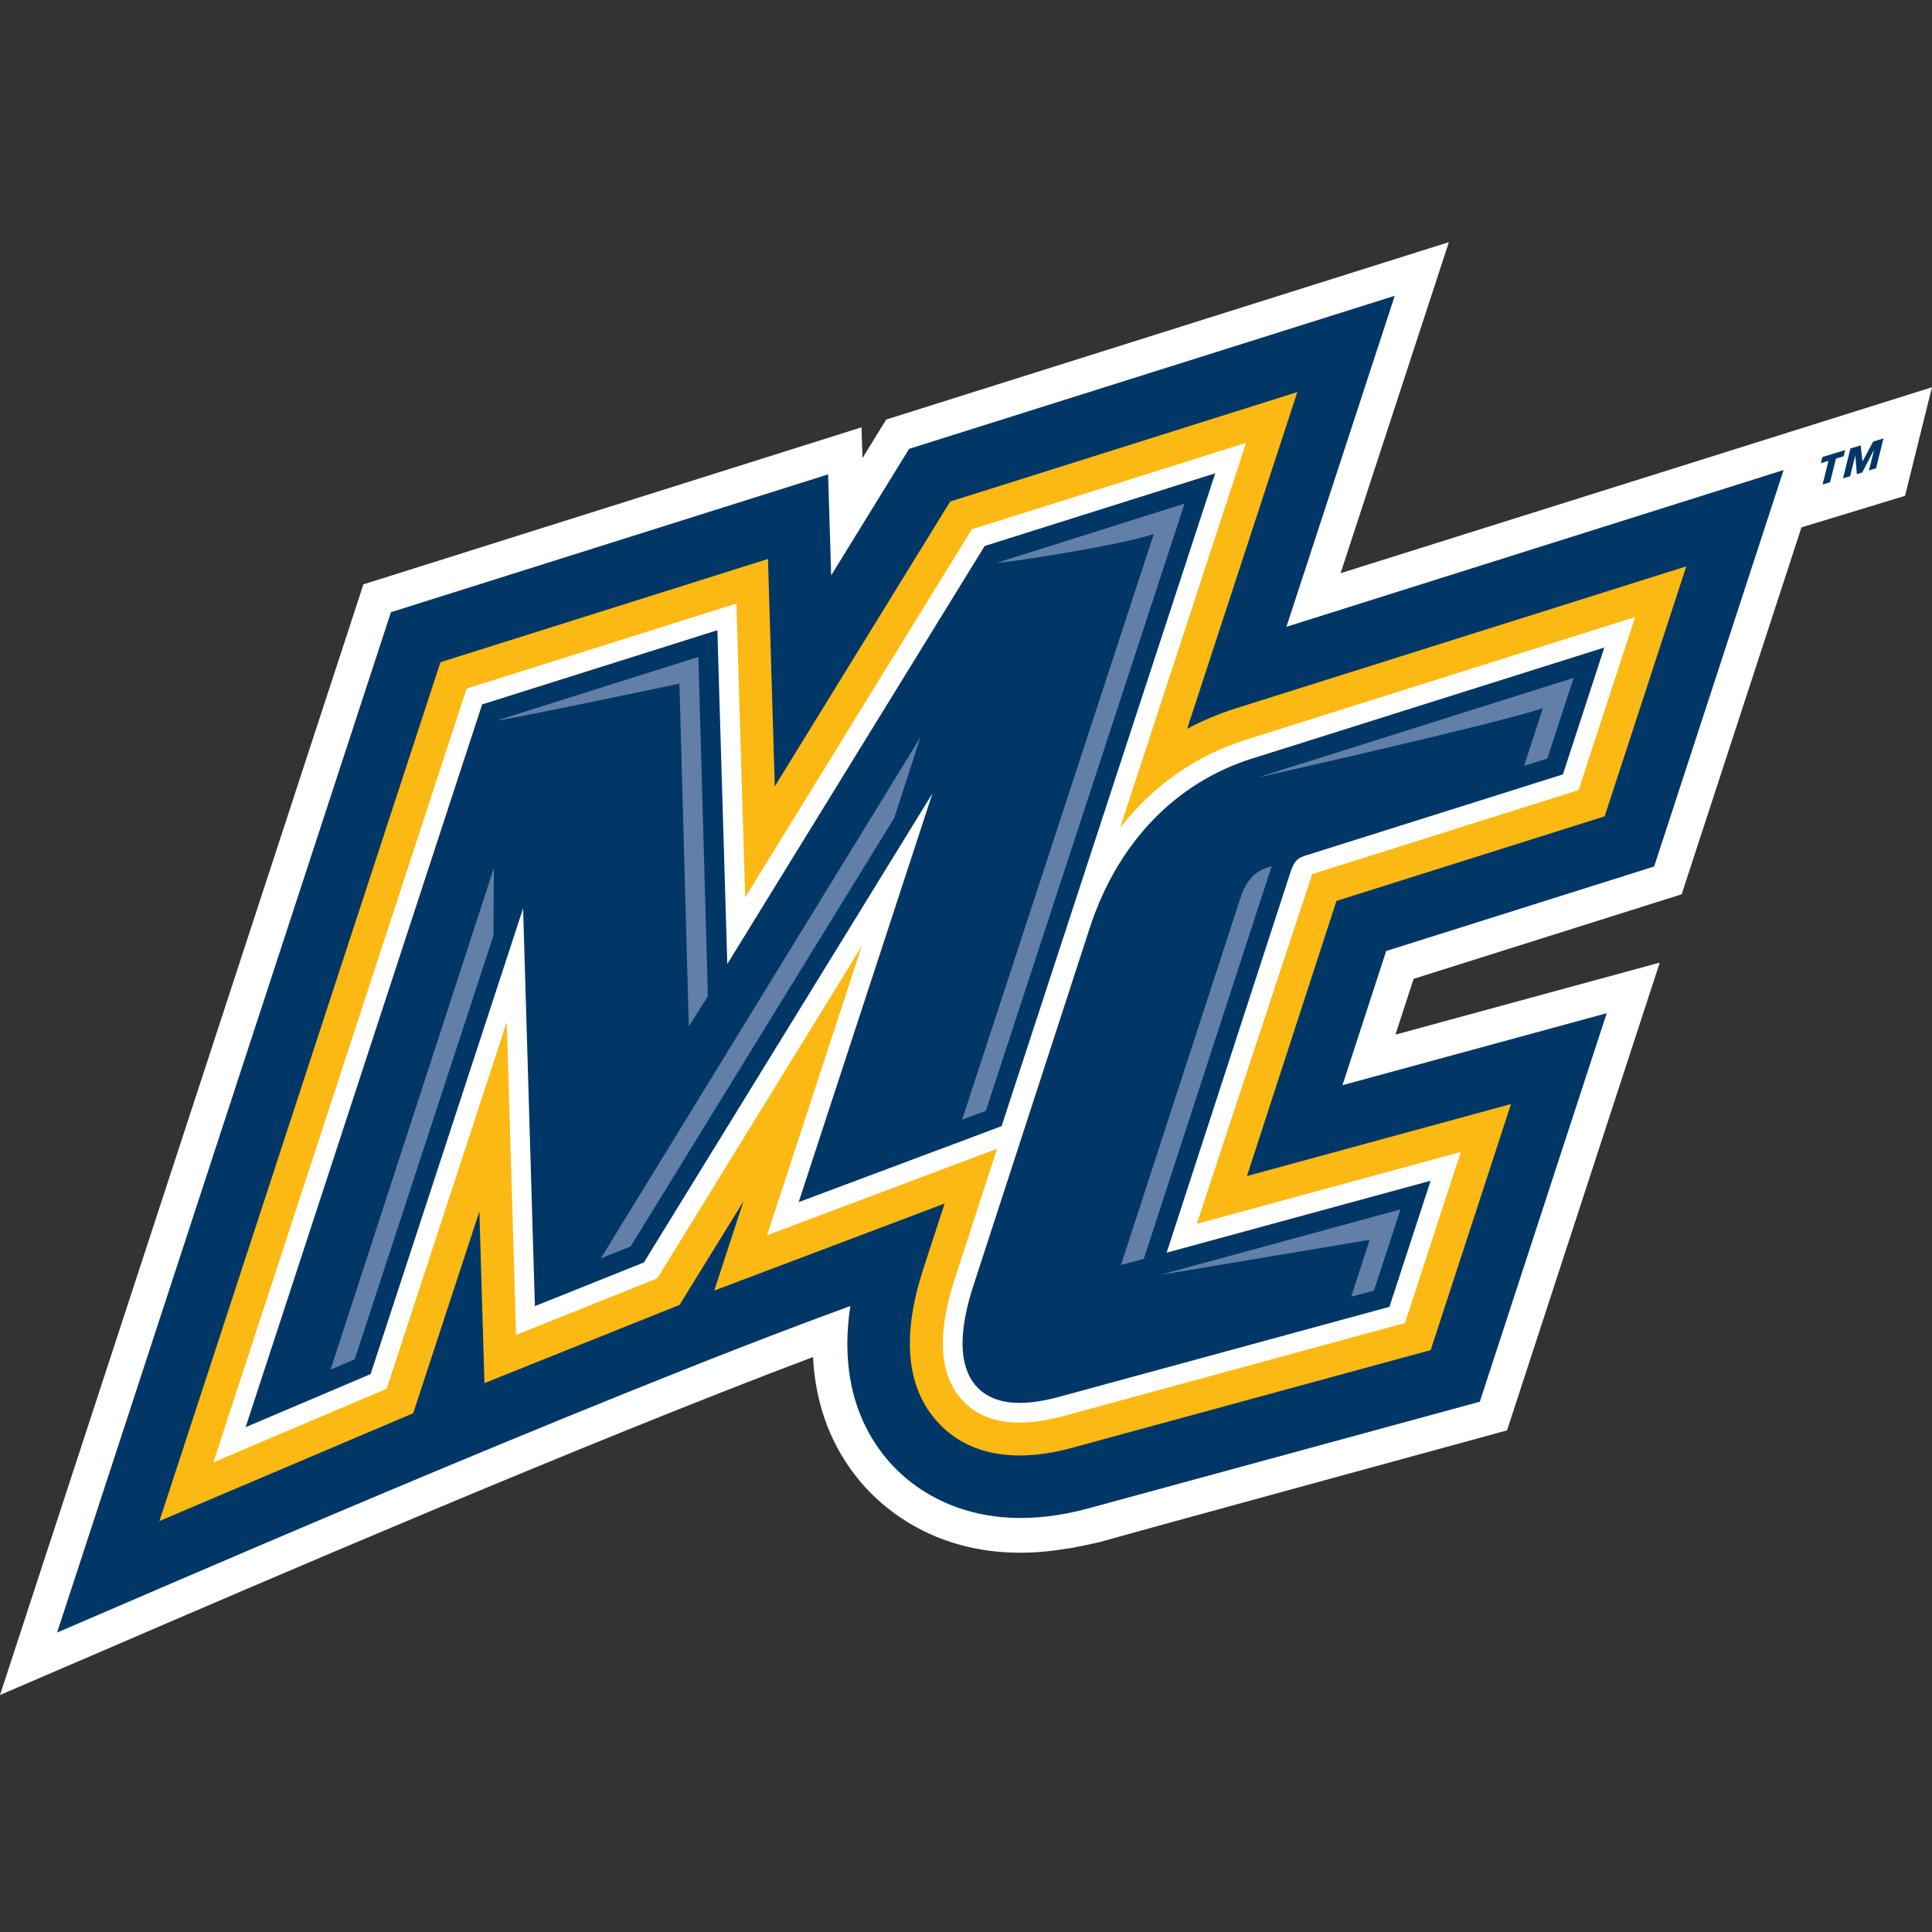
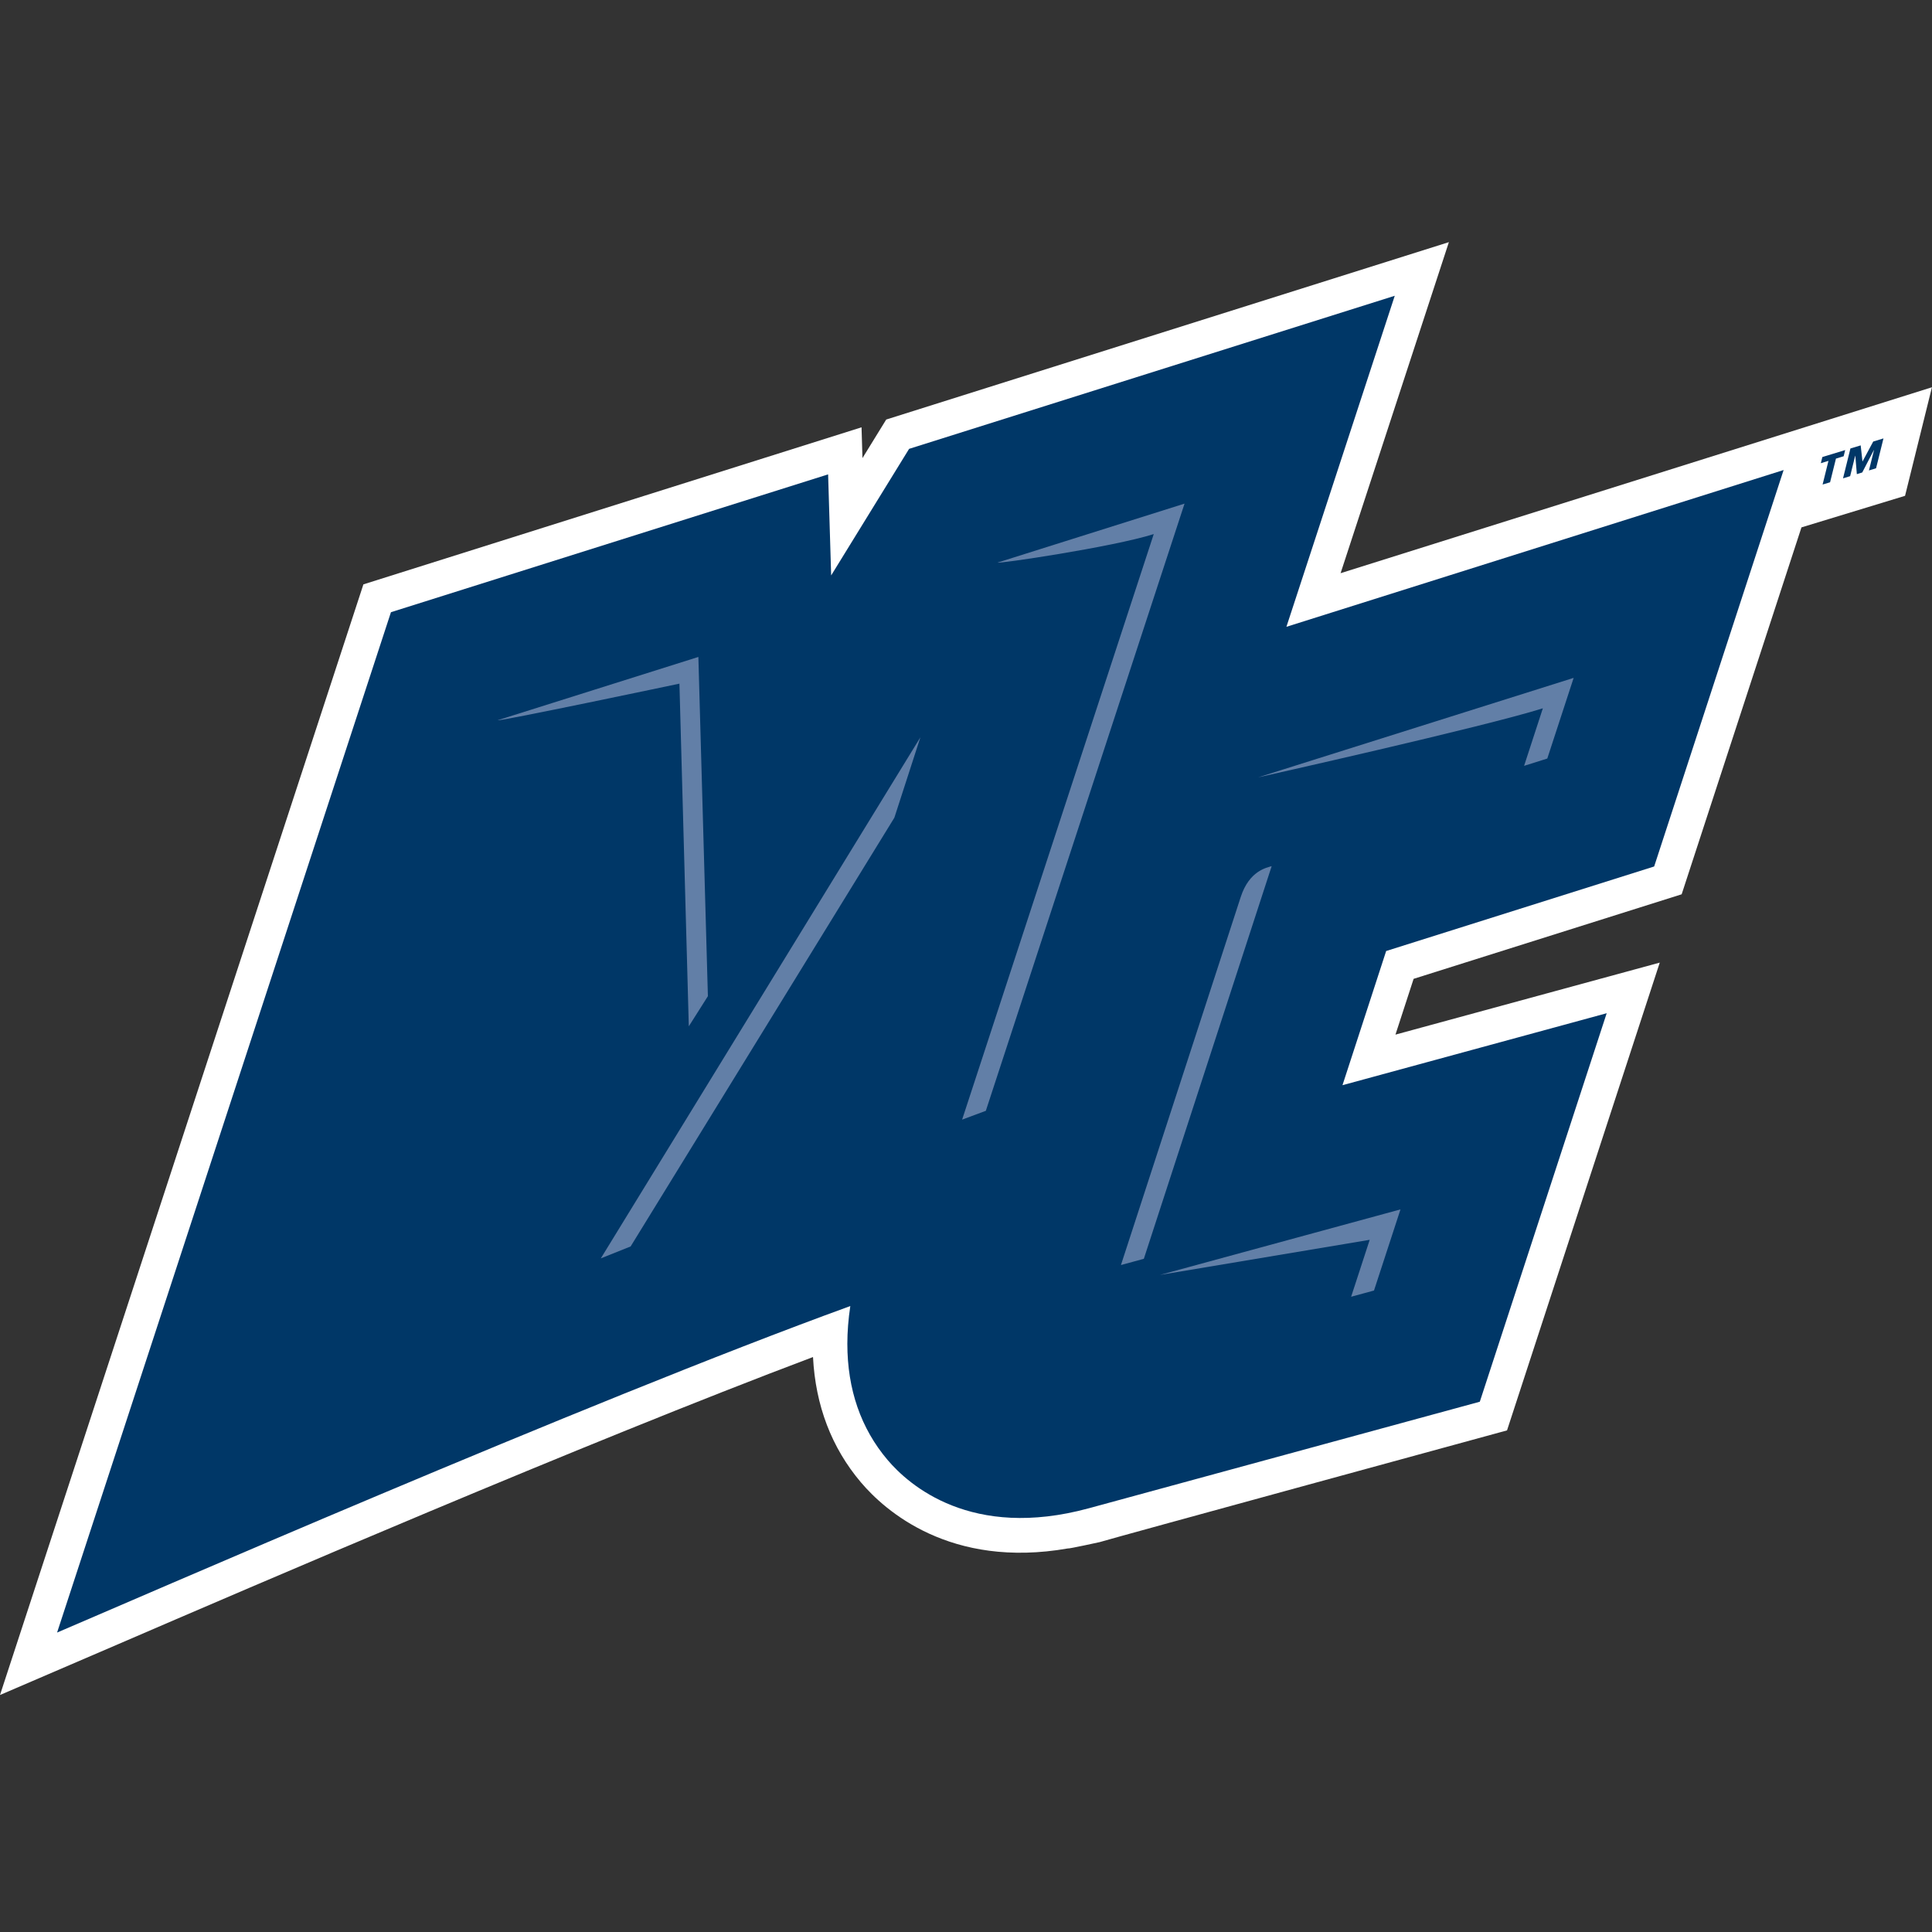
<svg xmlns="http://www.w3.org/2000/svg" width="200" height="200" viewBox="0 0 200 200" fill="none">
  <rect x="0" y="0" width="200" height="200" fill="#333333" stroke="none" />
  <path d="M200 40.087L138.777 59.337L149.988 25.067L91.741 43.431C91.741 43.431 89.88 46.456 89.282 47.422C89.239 46.011 89.186 44.235 89.186 44.235L37.619 60.494L0 175.466L12.173 170.232C25.8 164.356 60.434 149.422 84.162 140.479C84.42 145.494 86.076 149.862 89.129 153.461C91.583 156.355 98.364 162.428 110.551 160.293C110.575 160.356 113.843 159.638 113.843 159.638C115.053 159.255 156.007 148.073 156.007 148.073L171.817 99.649C171.817 99.649 151.988 105.052 144.457 107.104C145.39 104.238 145.921 102.606 146.337 101.329C149.438 100.353 174.085 92.577 174.085 92.577L186.487 54.595L197.21 51.327L199.995 40.082L200 40.087Z" fill="white" />
  <path d="M171.238 89.697C171.769 88.065 182.664 54.7 184.64 48.657C179.492 50.279 147.634 60.322 133.169 64.887C138.748 47.843 143.538 33.211 144.385 30.618C137.896 32.661 95.425 46.054 94.11 46.465C93.435 47.561 86.042 59.566 86.042 59.566C86.042 59.566 85.784 50.882 85.726 49.107C81.195 50.532 42.294 62.801 40.471 63.375C39.83 65.332 7.617 163.782 5.909 169.002C12.718 166.112 60.682 145.14 88.023 135.202C87.822 136.546 87.717 137.852 87.717 139.106C87.717 143.829 89.119 147.872 91.88 151.131C94.09 153.738 100.55 159.447 112.713 156.136C112.713 156.136 149.04 146.236 153.189 145.106C153.725 143.456 164.419 110.717 166.324 104.889C160.83 106.387 138.973 112.339 138.973 112.339L143.495 98.449C143.495 98.449 169.381 90.286 171.242 89.697H171.238Z" fill="#003767" />
-   <path d="M166.109 84.52L174.564 58.629L127.982 73.313C126.198 73.878 124.499 74.591 122.891 75.443L134.299 40.589L98.359 51.92C98.359 51.92 86.842 70.624 80.205 81.405C79.937 72.49 79.502 57.863 79.502 57.863L45.596 68.552L16.503 157.456L42.773 146.298L49.625 125.412L50.151 143.178L70.348 135.082L76.966 124.354L73.937 133.599L97.785 124.589C97.785 124.589 96.373 128.933 95.588 131.335C93.378 138.111 93.789 143.36 96.818 146.934C98.957 149.456 103.153 152.011 111.001 149.872L148.103 139.762L156.419 114.291C156.419 114.291 136.442 119.732 129.083 121.742C131.676 113.775 137.729 95.176 138.351 93.262C141.021 92.42 166.104 84.51 166.104 84.51L166.109 84.52Z" fill="#FDB913" />
-   <path d="M135.839 90.487L163.415 81.792L169.267 63.877L129.011 76.567C123.762 78.223 119.322 81.357 115.953 85.692L128.997 45.838L100.603 54.791C100.603 54.791 82.511 84.175 77.143 92.898C76.879 84.103 76.234 62.475 76.234 62.475L48.299 71.285L22.087 151.384L40.026 143.762C40.026 143.762 47.95 119.593 52.462 105.798C52.821 117.789 53.424 138.192 53.424 138.192L68.046 132.331C68.046 132.331 80.621 111.904 89.201 97.956C85.177 110.243 79.406 127.871 79.406 127.871C79.406 127.871 102.972 119.014 103.22 118.918C100.847 126.215 98.838 132.388 98.838 132.388C97.014 137.967 97.215 142.116 99.426 144.728C101.603 147.298 105.201 147.92 110.111 146.585L145.438 136.958L151.223 119.249L123.891 126.694L135.839 90.482V90.487Z" fill="white" />
-   <path d="M129.623 78.519C121.656 81.031 115.68 87.266 112.804 96.075L100.785 133.029C99.196 137.886 99.268 141.384 100.986 143.412C102.603 145.322 105.493 145.728 109.574 144.618L143.834 135.283L148.098 122.23C148.098 122.23 121.671 129.431 120.771 129.675C121.819 126.459 133.571 90.343 133.571 90.343C134.016 88.979 134.442 88.788 135.222 88.544L161.792 80.165L166.08 67.031L129.623 78.524V78.519Z" fill="#003767" />
-   <path d="M101.938 56.513C101.938 56.513 81.449 89.787 75.29 99.793C75.15 95.043 74.807 83.526 74.262 65.241L49.911 72.921L25.427 147.742L38.365 142.245C38.365 142.245 49.012 109.745 54.151 94.037C54.567 108.047 55.371 135.211 55.371 135.211L66.654 130.689C66.654 130.689 85.808 99.558 96.531 82.127C91.282 98.161 82.678 124.445 82.678 124.445L103.684 116.578L125.8 48.996L101.938 56.518V56.513Z" fill="#003767" />
  <path d="M130.241 80.472C130.241 80.472 153.625 75.246 159.716 73.323C159.036 75.404 157.773 79.28 157.773 79.28L160.175 78.524L162.903 70.174L130.241 80.472Z" fill="#627FA7" />
  <path d="M103.283 58.236C103.182 58.399 115.144 56.643 119.436 55.288C117.494 61.227 99.598 115.904 99.598 115.904L102.053 114.99C102.053 114.99 120.446 58.786 122.623 52.135C117.446 53.767 104.431 57.872 103.287 58.231L103.283 58.236Z" fill="#627FA7" />
-   <path d="M51.122 89.859L34.222 141.781C35.389 141.283 36.294 140.9 36.719 140.718C36.834 140.374 51.084 96.841 51.084 96.841L51.122 89.859Z" fill="#627FA7" />
  <path d="M70.334 70.772L71.305 106.243L73.281 103.123L72.295 68.007C72.295 68.007 53.165 74.041 51.524 74.557C51.462 74.749 70.329 70.772 70.329 70.772H70.334Z" fill="#627FA7" />
  <path d="M95.268 76.342L62.195 130.268C62.984 129.952 65.018 129.139 65.281 129.033C65.434 128.789 92.584 84.648 92.584 84.648L95.273 76.342H95.268Z" fill="#627FA7" />
  <path d="M120.068 131.981L141.791 128.345L139.868 134.24C139.868 134.24 141.959 133.67 142.236 133.594C142.643 132.35 143.882 128.555 144.978 125.196C140.61 126.388 125.901 130.393 120.073 131.981H120.068Z" fill="#627FA7" />
  <path d="M118.408 130.316C118.408 130.316 131.638 89.677 131.643 89.663C131.116 89.826 129.327 90.137 128.442 92.85L116.039 130.957L118.408 130.311V130.316Z" fill="#627FA7" />
  <path d="M190.856 47.231L190.057 47.475L189.449 49.925L188.674 50.159L189.282 47.709L188.492 47.949L188.65 47.312L191.014 46.59L190.856 47.226V47.231ZM192.803 47.781L193.914 45.709L194.976 45.384L194.21 48.475L193.473 48.7L193.995 46.594H193.98L192.779 48.91L192.22 49.083L192.062 47.183H192.047L191.526 49.293L190.789 49.518L191.555 46.427L192.617 46.106L192.803 47.781Z" fill="#003767" />
</svg>